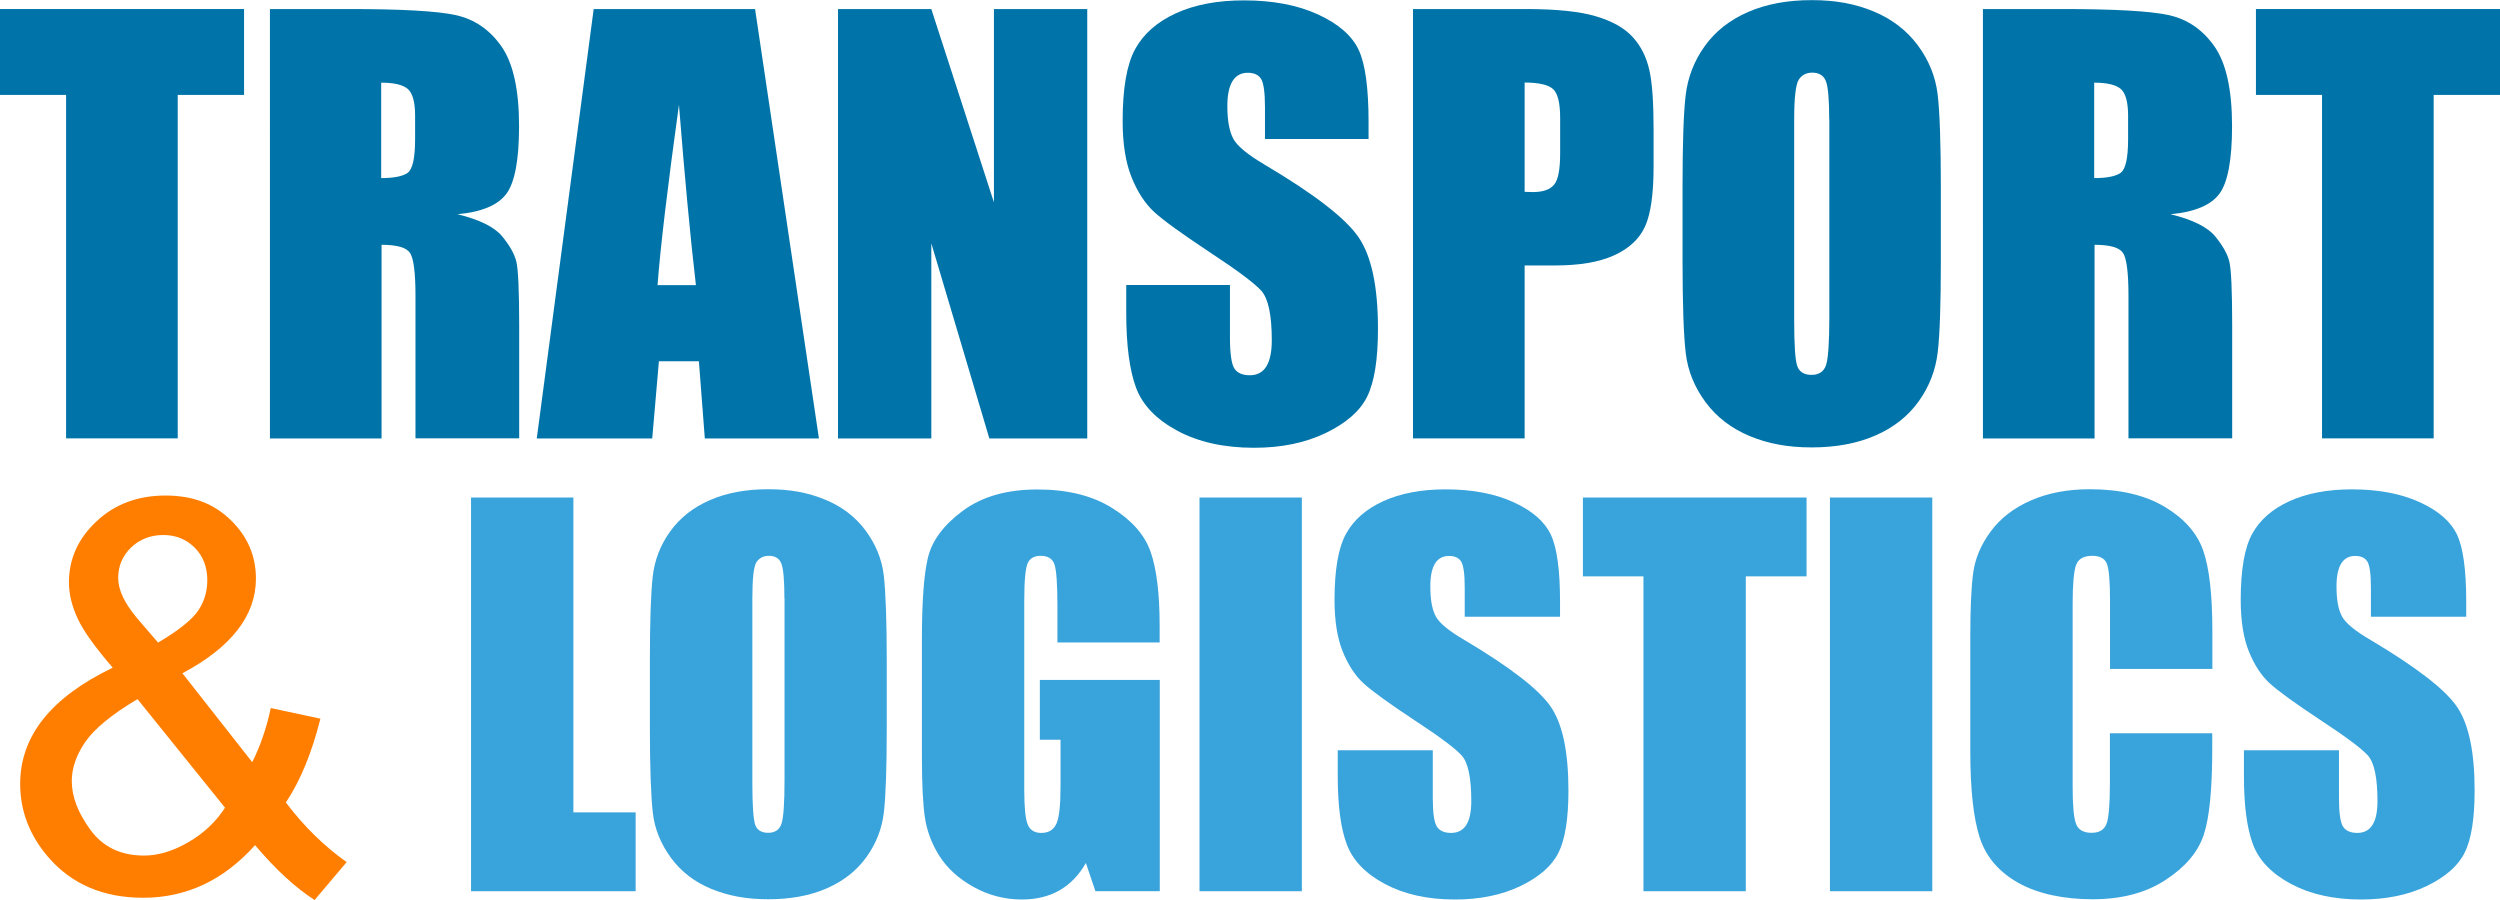
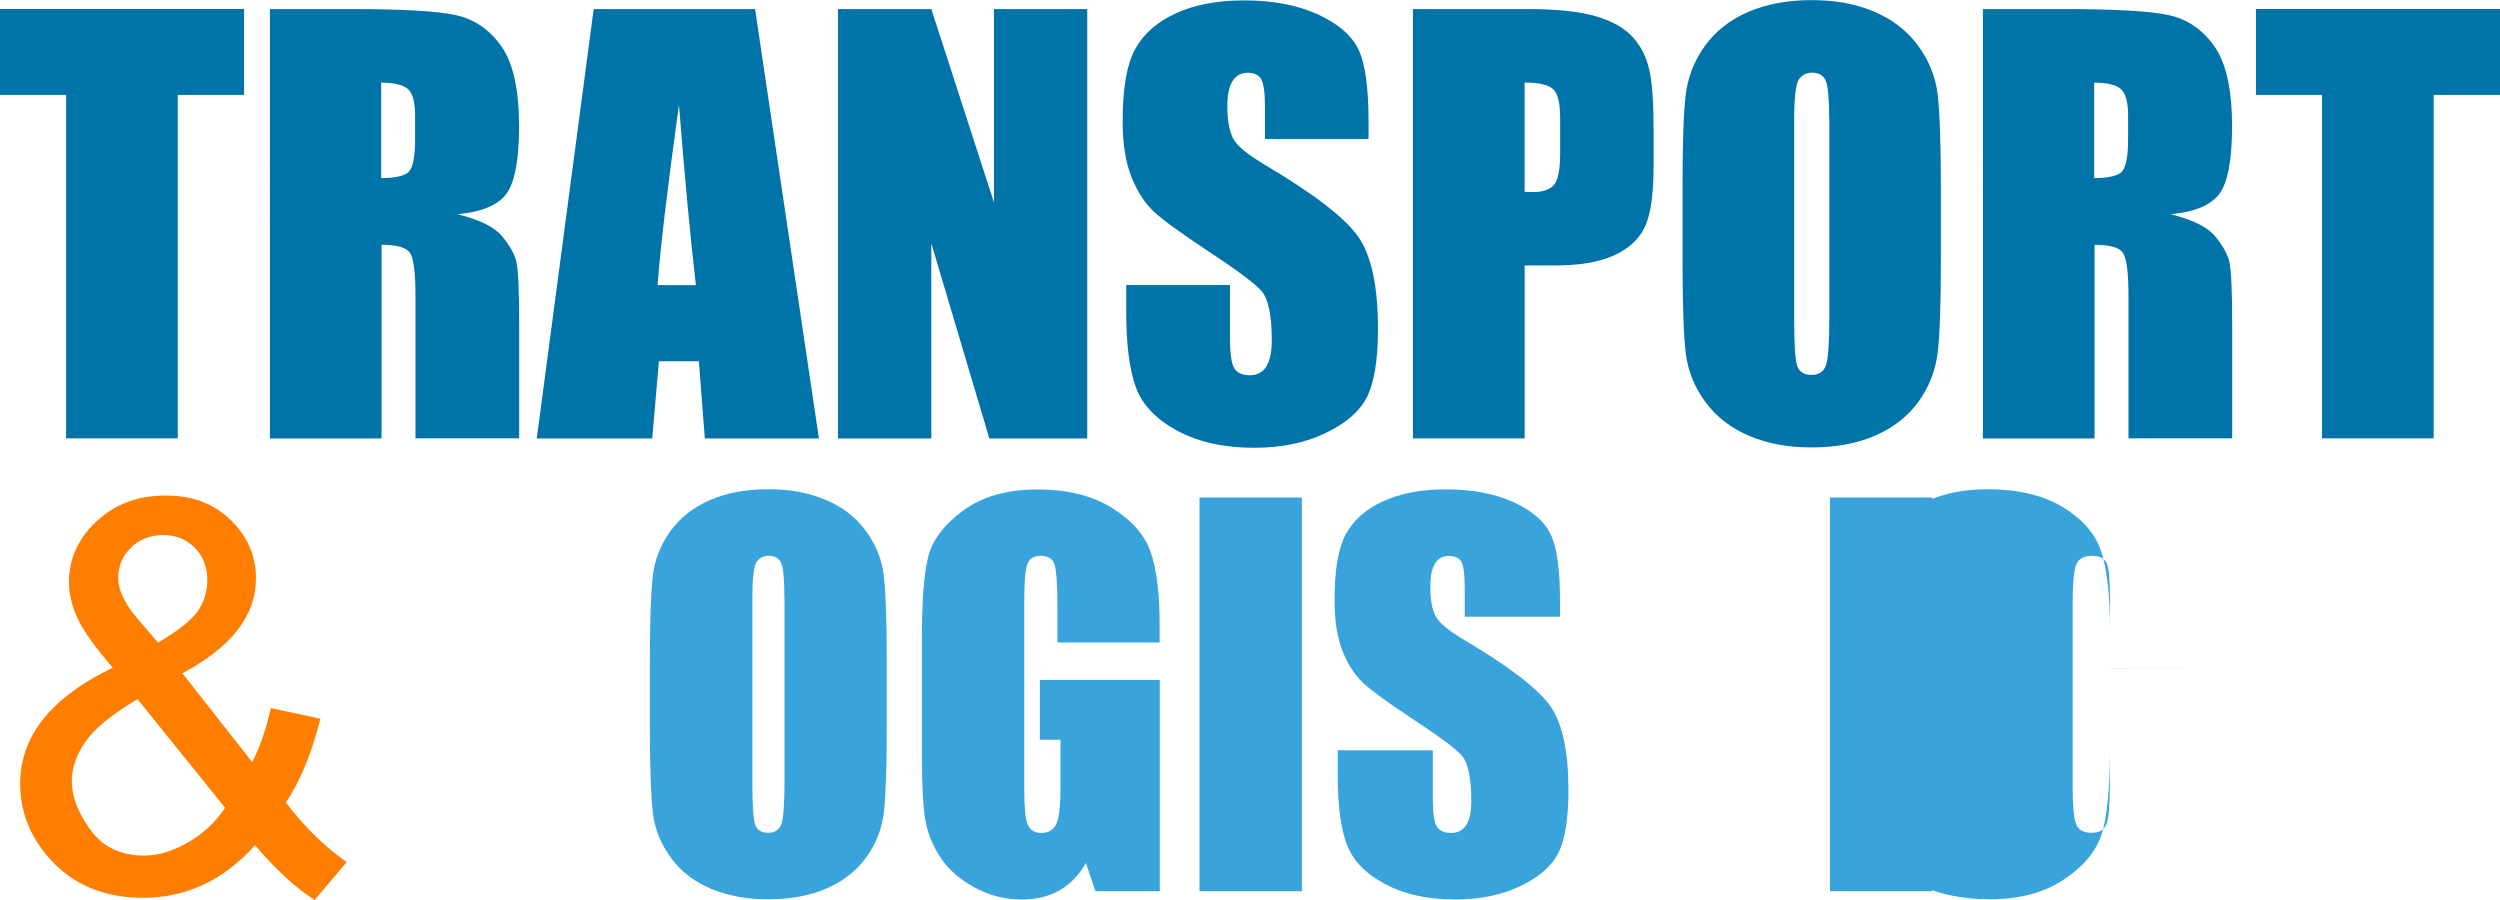
<svg xmlns="http://www.w3.org/2000/svg" id="Capa_2" data-name="Capa 2" viewBox="0 0 202 72.73">
  <defs>
    <style>
      .cls-1 {
        fill: #0074a9;
      }

      .cls-2 {
        fill: #ff7e00;
      }

      .cls-3 {
        fill: #39a4dc;
      }
    </style>
  </defs>
  <g id="Capa_1-2" data-name="Capa 1">
    <g>
      <path class="cls-1" d="M19.72,.73V7.67h-5.36v27.75H5.34V7.67H0V.73H19.72Z" />
      <path class="cls-1" d="M21.78,.73h6.39c4.26,0,7.14,.16,8.65,.49s2.74,1.17,3.69,2.52,1.43,3.5,1.43,6.46c0,2.7-.34,4.52-1.01,5.44s-1.99,1.49-3.96,1.67c1.79,.44,2.99,1.04,3.6,1.78s1,1.43,1.15,2.05,.23,2.33,.23,5.13v9.15h-8.38v-11.53c0-1.86-.15-3.01-.44-3.45s-1.06-.66-2.3-.66v15.65h-9.02V.73Zm9.02,5.94v7.72c1.01,0,1.73-.14,2.13-.42s.61-1.18,.61-2.71v-1.91c0-1.1-.2-1.82-.59-2.16s-1.11-.51-2.15-.51Z" />
      <path class="cls-1" d="M61.01,.73l5.16,34.7h-9.22l-.48-6.24h-3.23l-.54,6.24h-9.33L47.97,.73h13.04Zm-4.78,22.31c-.46-3.93-.91-8.79-1.37-14.57-.92,6.64-1.5,11.5-1.73,14.57h3.11Z" />
      <path class="cls-1" d="M87.85,.73V35.43h-7.91l-4.69-15.77v15.77h-7.54V.73h7.54l5.06,15.62V.73h7.54Z" />
      <path class="cls-1" d="M110.59,11.23h-8.38v-2.57c0-1.2-.11-1.96-.32-2.29s-.57-.49-1.07-.49c-.54,0-.95,.22-1.23,.67s-.42,1.12-.42,2.02c0,1.16,.16,2.03,.47,2.62,.3,.59,1.15,1.29,2.55,2.12,4.02,2.38,6.55,4.34,7.59,5.87s1.56,3.99,1.56,7.39c0,2.47-.29,4.29-.87,5.47s-1.7,2.15-3.36,2.95-3.59,1.19-5.79,1.19c-2.41,0-4.48-.46-6.18-1.37s-2.83-2.08-3.35-3.49-.79-3.42-.79-6.02v-2.27h8.38v4.22c0,1.3,.12,2.14,.35,2.51s.65,.56,1.25,.56,1.05-.24,1.34-.71,.44-1.17,.44-2.1c0-2.04-.28-3.38-.84-4.01-.57-.63-1.98-1.68-4.22-3.15-2.24-1.49-3.73-2.56-4.46-3.24s-1.33-1.6-1.81-2.79-.72-2.7-.72-4.54c0-2.66,.34-4.6,1.02-5.83s1.78-2.19,3.29-2.88,3.34-1.04,5.49-1.04c2.34,0,4.34,.38,5.99,1.14s2.74,1.71,3.28,2.86,.8,3.1,.8,5.86v1.37Z" />
      <path class="cls-1" d="M114.17,.73h9.09c2.46,0,4.35,.19,5.67,.58s2.31,.94,2.98,1.67,1.11,1.61,1.35,2.65,.35,2.64,.35,4.81v3.02c0,2.21-.23,3.83-.69,4.84s-1.3,1.79-2.52,2.34-2.82,.81-4.79,.81h-2.42v13.97h-9.02V.73Zm9.02,5.94V15.5c.26,.01,.48,.02,.66,.02,.83,0,1.4-.2,1.73-.61s.48-1.25,.48-2.54v-2.85c0-1.19-.19-1.96-.56-2.31s-1.14-.54-2.31-.54Z" />
      <path class="cls-1" d="M156.82,21.05c0,3.49-.08,5.95-.25,7.4s-.68,2.78-1.54,3.98-2.03,2.12-3.5,2.76-3.19,.96-5.14,.96-3.53-.3-5-.91-2.67-1.52-3.57-2.73-1.44-2.54-1.61-3.96-.26-3.93-.26-7.5v-5.94c0-3.49,.08-5.95,.25-7.4s.68-2.78,1.54-3.98,2.03-2.12,3.5-2.76,3.19-.96,5.14-.96,3.53,.3,5,.91,2.67,1.52,3.57,2.73,1.44,2.54,1.61,3.96,.26,3.93,.26,7.5v5.94Zm-9.02-11.4c0-1.61-.09-2.65-.27-3.1s-.55-.68-1.1-.68c-.47,0-.83,.18-1.08,.55s-.38,1.44-.38,3.23V25.85c0,2.01,.08,3.26,.25,3.73s.55,.71,1.15,.71,1.01-.27,1.18-.81,.26-1.84,.26-3.88V9.64Z" />
      <path class="cls-1" d="M160.19,.73h6.39c4.26,0,7.14,.16,8.65,.49s2.74,1.17,3.69,2.52,1.43,3.5,1.43,6.46c0,2.7-.34,4.52-1.01,5.44s-1.99,1.49-3.96,1.67c1.79,.44,2.99,1.04,3.6,1.78s1,1.43,1.15,2.05,.23,2.33,.23,5.13v9.15h-8.38v-11.53c0-1.86-.15-3.01-.44-3.45s-1.06-.66-2.3-.66v15.65h-9.02V.73Zm9.02,5.94v7.72c1.01,0,1.73-.14,2.13-.42s.61-1.18,.61-2.71v-1.91c0-1.1-.2-1.82-.59-2.16s-1.11-.51-2.15-.51Z" />
      <path class="cls-1" d="M202,.73V7.67h-5.36v27.75h-9.02V7.67h-5.34V.73h19.72Z" />
      <path class="cls-2" d="M20.6,68.3c-1.27,1.41-2.66,2.48-4.16,3.18s-3.12,1.06-4.87,1.06c-3.21,0-5.77-1.09-7.65-3.26-1.53-1.77-2.29-3.75-2.29-5.94,0-1.94,.63-3.7,1.88-5.26s3.12-2.94,5.6-4.13c-1.41-1.63-2.36-2.95-2.83-3.96s-.71-1.99-.71-2.94c0-1.89,.74-3.53,2.22-4.92s3.34-2.09,5.58-2.09,3.9,.66,5.26,1.97,2.05,2.89,2.05,4.74c0,2.99-1.98,5.54-5.94,7.65l5.64,7.18c.64-1.26,1.14-2.71,1.5-4.37l4.01,.86c-.69,2.74-1.61,5-2.79,6.77,1.44,1.91,3.08,3.52,4.91,4.82l-2.59,3.06c-1.56-1-3.16-2.48-4.82-4.44Zm-2.42-3.04l-7.07-8.77c-2.09,1.24-3.49,2.4-4.22,3.46s-1.09,2.12-1.09,3.16c0,1.27,.51,2.59,1.52,3.96s2.45,2.06,4.31,2.06c1.16,0,2.35-.36,3.59-1.08s2.23-1.65,2.97-2.8Zm-5.42-13.33c1.67-.99,2.75-1.85,3.25-2.59s.74-1.56,.74-2.46c0-1.07-.34-1.95-1.02-2.63s-1.53-1.02-2.54-1.02-1.91,.34-2.6,1.01-1.04,1.49-1.04,2.46c0,.49,.13,1,.38,1.53s.63,1.1,1.13,1.7l1.71,1.99Z" />
-       <path class="cls-3" d="M46.33,40.2v25.44h5.03v6.37h-13.3v-31.81h8.27Z" />
      <path class="cls-3" d="M71.65,58.82c0,3.2-.08,5.46-.23,6.79-.15,1.33-.62,2.54-1.41,3.64s-1.86,1.94-3.21,2.53-2.92,.88-4.72,.88-3.23-.28-4.59-.83c-1.36-.56-2.45-1.39-3.27-2.51s-1.32-2.32-1.47-3.63-.24-3.6-.24-6.88v-5.44c0-3.2,.08-5.46,.23-6.79,.15-1.33,.62-2.54,1.41-3.64,.79-1.1,1.86-1.94,3.21-2.53s2.92-.88,4.72-.88,3.23,.28,4.59,.84c1.36,.56,2.45,1.39,3.27,2.5s1.32,2.32,1.47,3.63,.24,3.6,.24,6.88v5.44Zm-8.27-10.45c0-1.48-.08-2.43-.25-2.84-.16-.41-.5-.62-1.01-.62-.43,0-.76,.17-.99,.5-.23,.33-.34,1.32-.34,2.96v14.85c0,1.85,.08,2.99,.23,3.42s.5,.65,1.05,.65,.92-.25,1.08-.75,.24-1.68,.24-3.56v-14.62Z" />
      <path class="cls-3" d="M93.71,51.91h-8.27v-2.89c0-1.82-.08-2.96-.24-3.42s-.53-.69-1.12-.69c-.51,0-.86,.2-1.04,.59s-.28,1.4-.28,3.03v15.27c0,1.43,.09,2.37,.28,2.82,.18,.45,.55,.68,1.1,.68,.6,0,1.01-.26,1.23-.77,.22-.51,.32-1.51,.32-2.99v-3.77h-1.67v-4.83h9.69v17.07h-5.2l-.77-2.28c-.56,.98-1.27,1.72-2.13,2.21-.86,.49-1.87,.74-3.04,.74-1.39,0-2.69-.34-3.9-1.01-1.21-.67-2.13-1.51-2.76-2.5s-1.02-2.04-1.18-3.13-.24-2.73-.24-4.92v-9.45c0-3.04,.16-5.25,.49-6.62s1.27-2.64,2.82-3.78c1.55-1.15,3.56-1.72,6.02-1.72s4.43,.5,6.03,1.49,2.64,2.18,3.12,3.55,.73,3.36,.73,5.96v1.38Z" />
      <path class="cls-3" d="M105.19,40.2v31.81h-8.27v-31.81h8.27Z" />
      <path class="cls-3" d="M126.03,49.83h-7.68v-2.36c0-1.1-.1-1.8-.29-2.1s-.52-.45-.98-.45c-.5,0-.87,.2-1.13,.61-.25,.41-.38,1.02-.38,1.85,0,1.06,.14,1.86,.43,2.4,.27,.54,1.05,1.19,2.34,1.94,3.68,2.19,6,3.98,6.96,5.38s1.43,3.66,1.43,6.78c0,2.27-.27,3.94-.8,5.01-.53,1.07-1.56,1.97-3.07,2.7-1.52,.73-3.29,1.09-5.3,1.09-2.21,0-4.1-.42-5.67-1.26-1.57-.84-2.59-1.91-3.07-3.2-.49-1.3-.73-3.14-.73-5.52v-2.08h7.68v3.87c0,1.19,.11,1.96,.33,2.3,.22,.34,.6,.51,1.15,.51s.96-.22,1.23-.65c.27-.43,.4-1.07,.4-1.93,0-1.87-.26-3.1-.77-3.67-.52-.58-1.81-1.54-3.87-2.89-2.06-1.36-3.42-2.35-4.09-2.97-.67-.62-1.22-1.47-1.66-2.55-.44-1.09-.66-2.48-.66-4.17,0-2.44,.31-4.22,.93-5.34,.62-1.13,1.63-2.01,3.02-2.64s3.06-.95,5.03-.95c2.15,0,3.98,.35,5.49,1.04,1.51,.69,2.51,1.57,3.01,2.62,.49,1.05,.74,2.85,.74,5.37v1.26Z" />
-       <path class="cls-3" d="M145.97,40.2v6.37h-4.91v25.44h-8.27v-25.44h-4.89v-6.37h18.07Z" />
      <path class="cls-3" d="M156.13,40.2v31.81h-8.27v-31.81h8.27Z" />
-       <path class="cls-3" d="M178.76,54.05h-8.27v-5.53c0-1.61-.09-2.61-.27-3.01-.18-.4-.57-.6-1.17-.6-.68,0-1.11,.24-1.3,.73-.18,.48-.28,1.53-.28,3.14v14.77c0,1.55,.09,2.55,.28,3.03,.18,.47,.6,.71,1.24,.71s1.02-.24,1.21-.71c.19-.47,.28-1.58,.28-3.33v-4h8.27v1.24c0,3.29-.23,5.63-.7,7-.47,1.38-1.49,2.58-3.09,3.62-1.59,1.04-3.55,1.55-5.88,1.55s-4.42-.44-5.99-1.32-2.61-2.09-3.12-3.64c-.51-1.55-.77-3.89-.77-7v-9.29c0-2.29,.08-4.01,.24-5.16s.63-2.25,1.41-3.31c.78-1.06,1.86-1.9,3.24-2.5,1.38-.61,2.97-.91,4.77-.91,2.44,0,4.45,.47,6.03,1.41s2.63,2.12,3.12,3.52c.5,1.41,.75,3.59,.75,6.56v3.02Z" />
-       <path class="cls-3" d="M199.25,49.83h-7.68v-2.36c0-1.1-.1-1.8-.29-2.1s-.52-.45-.98-.45c-.5,0-.87,.2-1.13,.61-.25,.41-.38,1.02-.38,1.85,0,1.06,.14,1.86,.43,2.4,.27,.54,1.05,1.19,2.34,1.94,3.68,2.19,6,3.98,6.96,5.38s1.43,3.66,1.43,6.78c0,2.27-.27,3.94-.8,5.01-.53,1.07-1.56,1.97-3.07,2.7-1.52,.73-3.29,1.09-5.3,1.09-2.21,0-4.1-.42-5.67-1.26-1.57-.84-2.59-1.91-3.07-3.2-.49-1.3-.73-3.14-.73-5.52v-2.08h7.68v3.87c0,1.19,.11,1.96,.33,2.3,.22,.34,.6,.51,1.15,.51s.96-.22,1.23-.65c.27-.43,.4-1.07,.4-1.93,0-1.87-.26-3.1-.77-3.67-.52-.58-1.81-1.54-3.87-2.89-2.06-1.36-3.42-2.35-4.09-2.97-.67-.62-1.22-1.47-1.66-2.55-.44-1.09-.66-2.48-.66-4.17,0-2.44,.31-4.22,.93-5.34,.62-1.13,1.63-2.01,3.02-2.64s3.06-.95,5.03-.95c2.15,0,3.98,.35,5.49,1.04,1.51,.69,2.51,1.57,3.01,2.62,.49,1.05,.74,2.85,.74,5.37v1.26Z" />
+       <path class="cls-3" d="M178.76,54.05h-8.27v-5.53c0-1.61-.09-2.61-.27-3.01-.18-.4-.57-.6-1.17-.6-.68,0-1.11,.24-1.3,.73-.18,.48-.28,1.53-.28,3.14v14.77c0,1.55,.09,2.55,.28,3.03,.18,.47,.6,.71,1.24,.71s1.02-.24,1.21-.71c.19-.47,.28-1.58,.28-3.33v-4v1.24c0,3.29-.23,5.63-.7,7-.47,1.38-1.49,2.58-3.09,3.62-1.59,1.04-3.55,1.55-5.88,1.55s-4.42-.44-5.99-1.32-2.61-2.09-3.12-3.64c-.51-1.55-.77-3.89-.77-7v-9.29c0-2.29,.08-4.01,.24-5.16s.63-2.25,1.41-3.31c.78-1.06,1.86-1.9,3.24-2.5,1.38-.61,2.97-.91,4.77-.91,2.44,0,4.45,.47,6.03,1.41s2.63,2.12,3.12,3.52c.5,1.41,.75,3.59,.75,6.56v3.02Z" />
    </g>
  </g>
</svg>